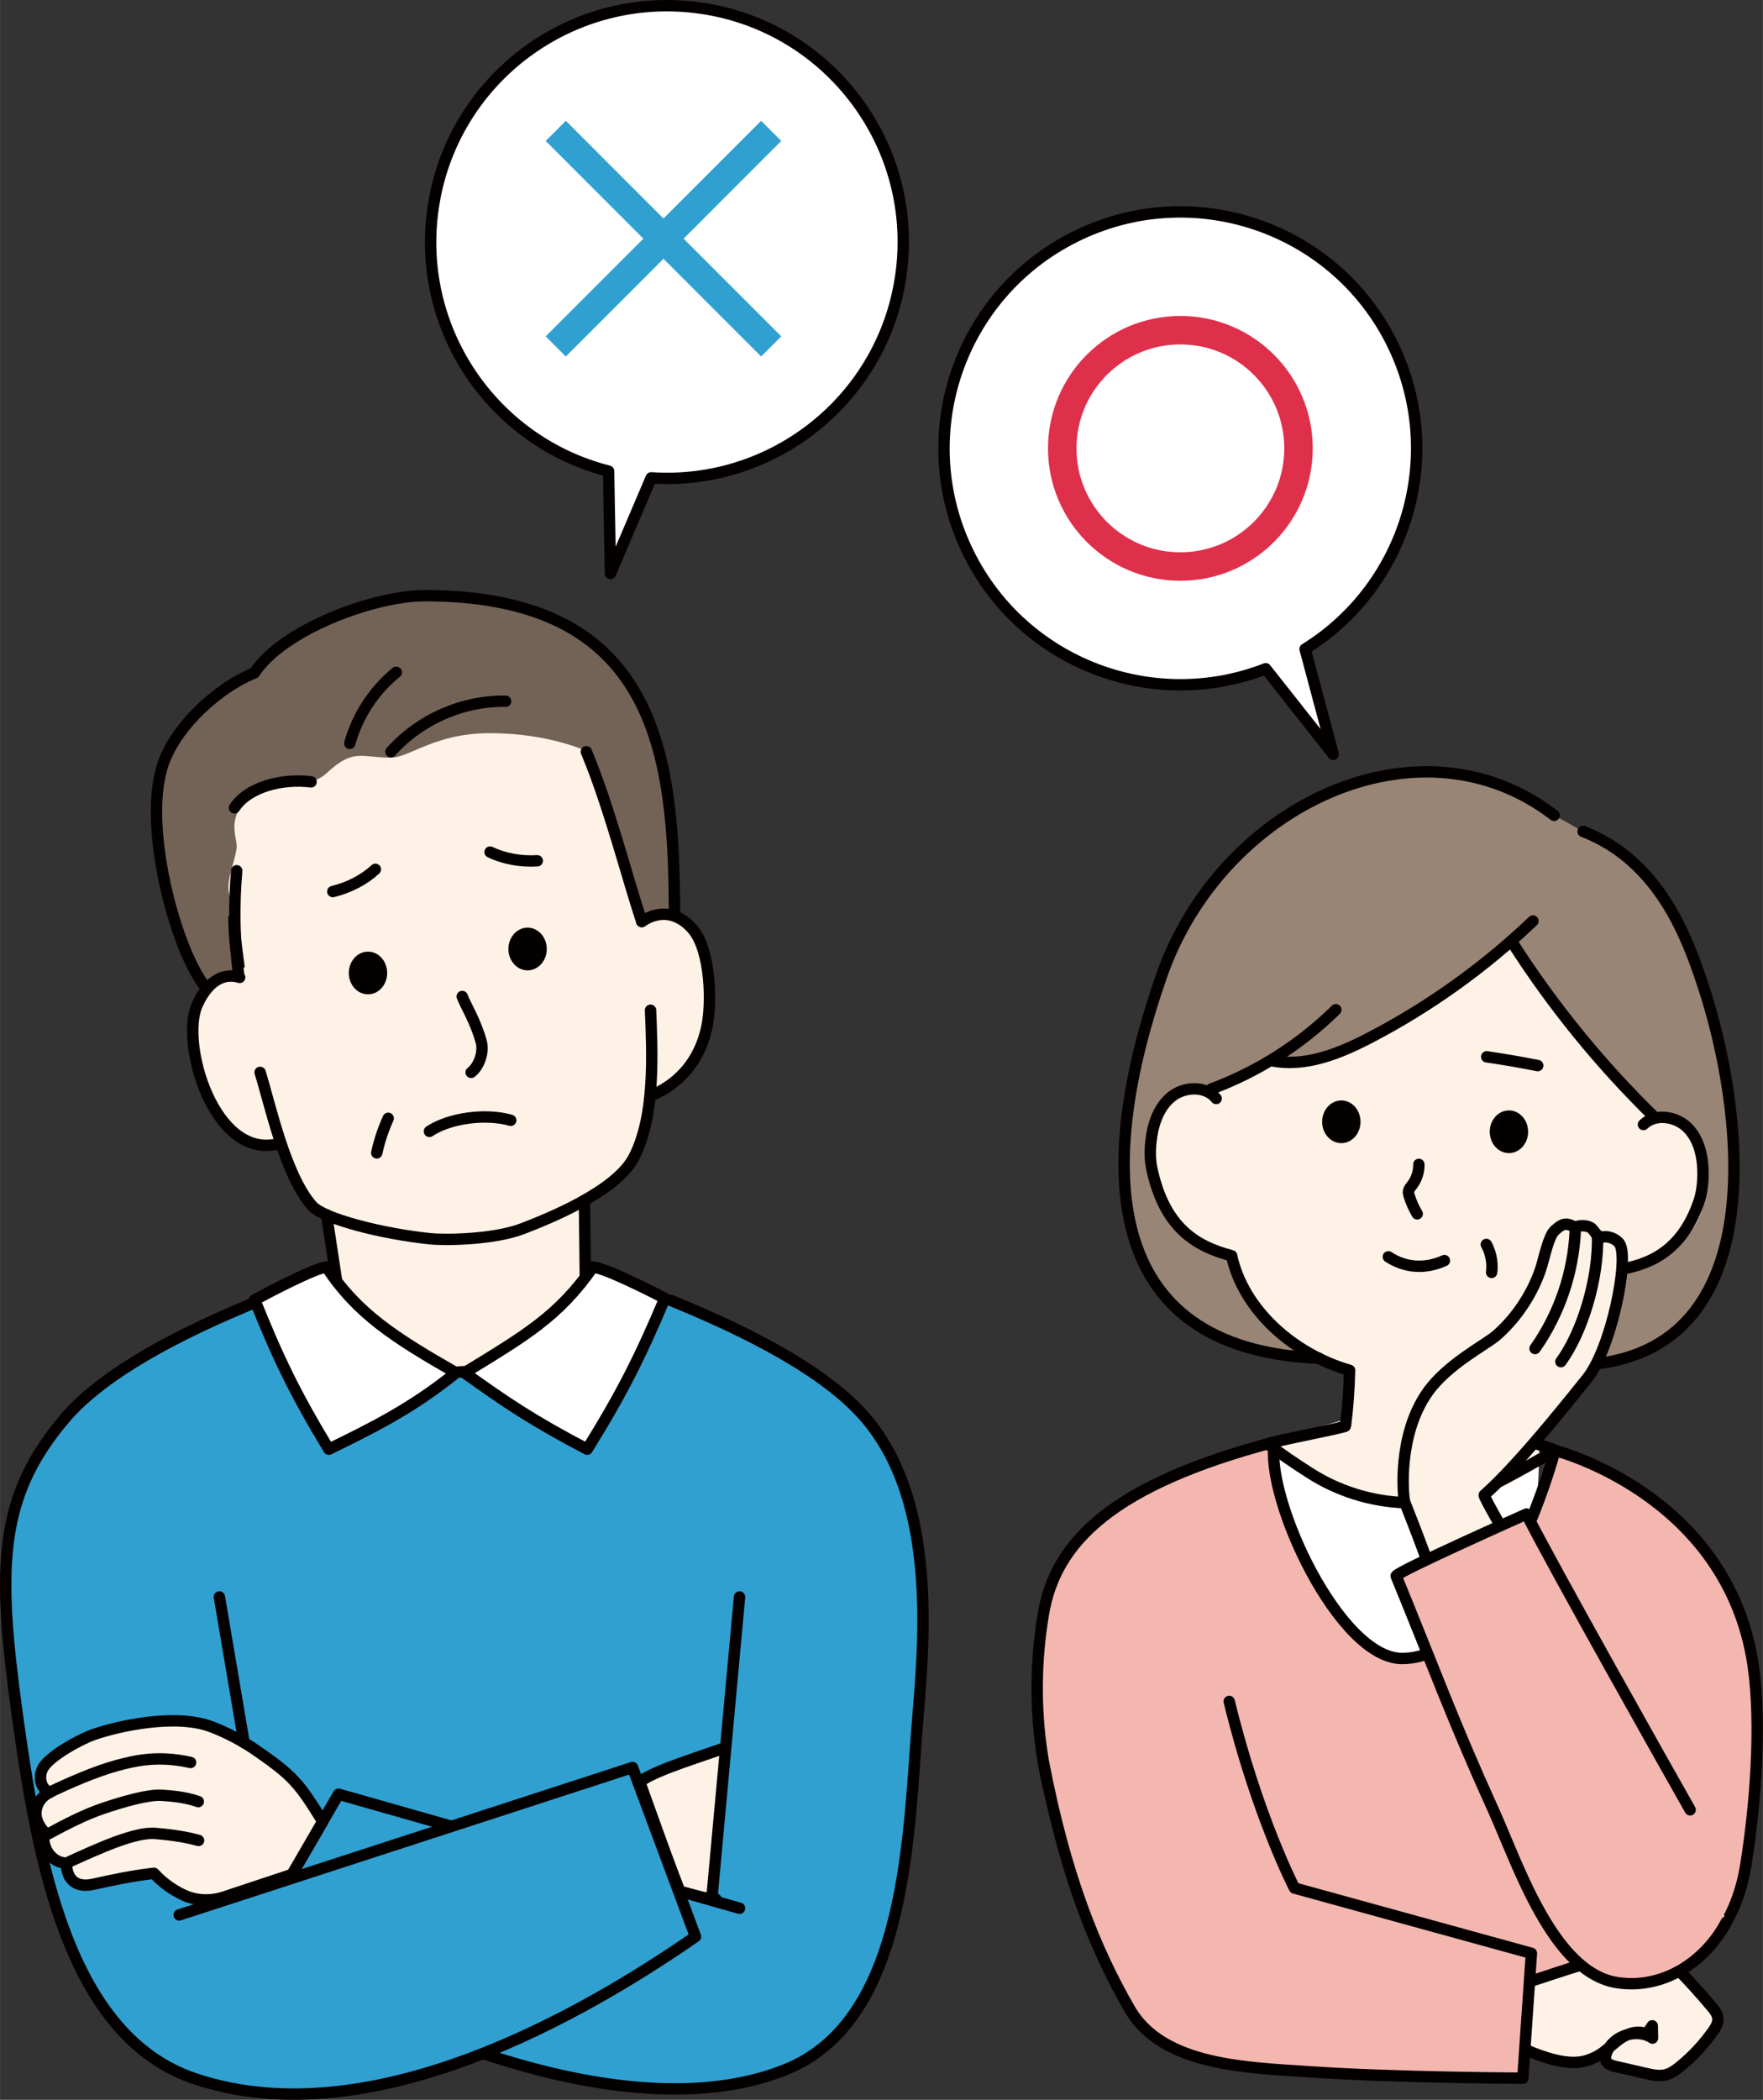
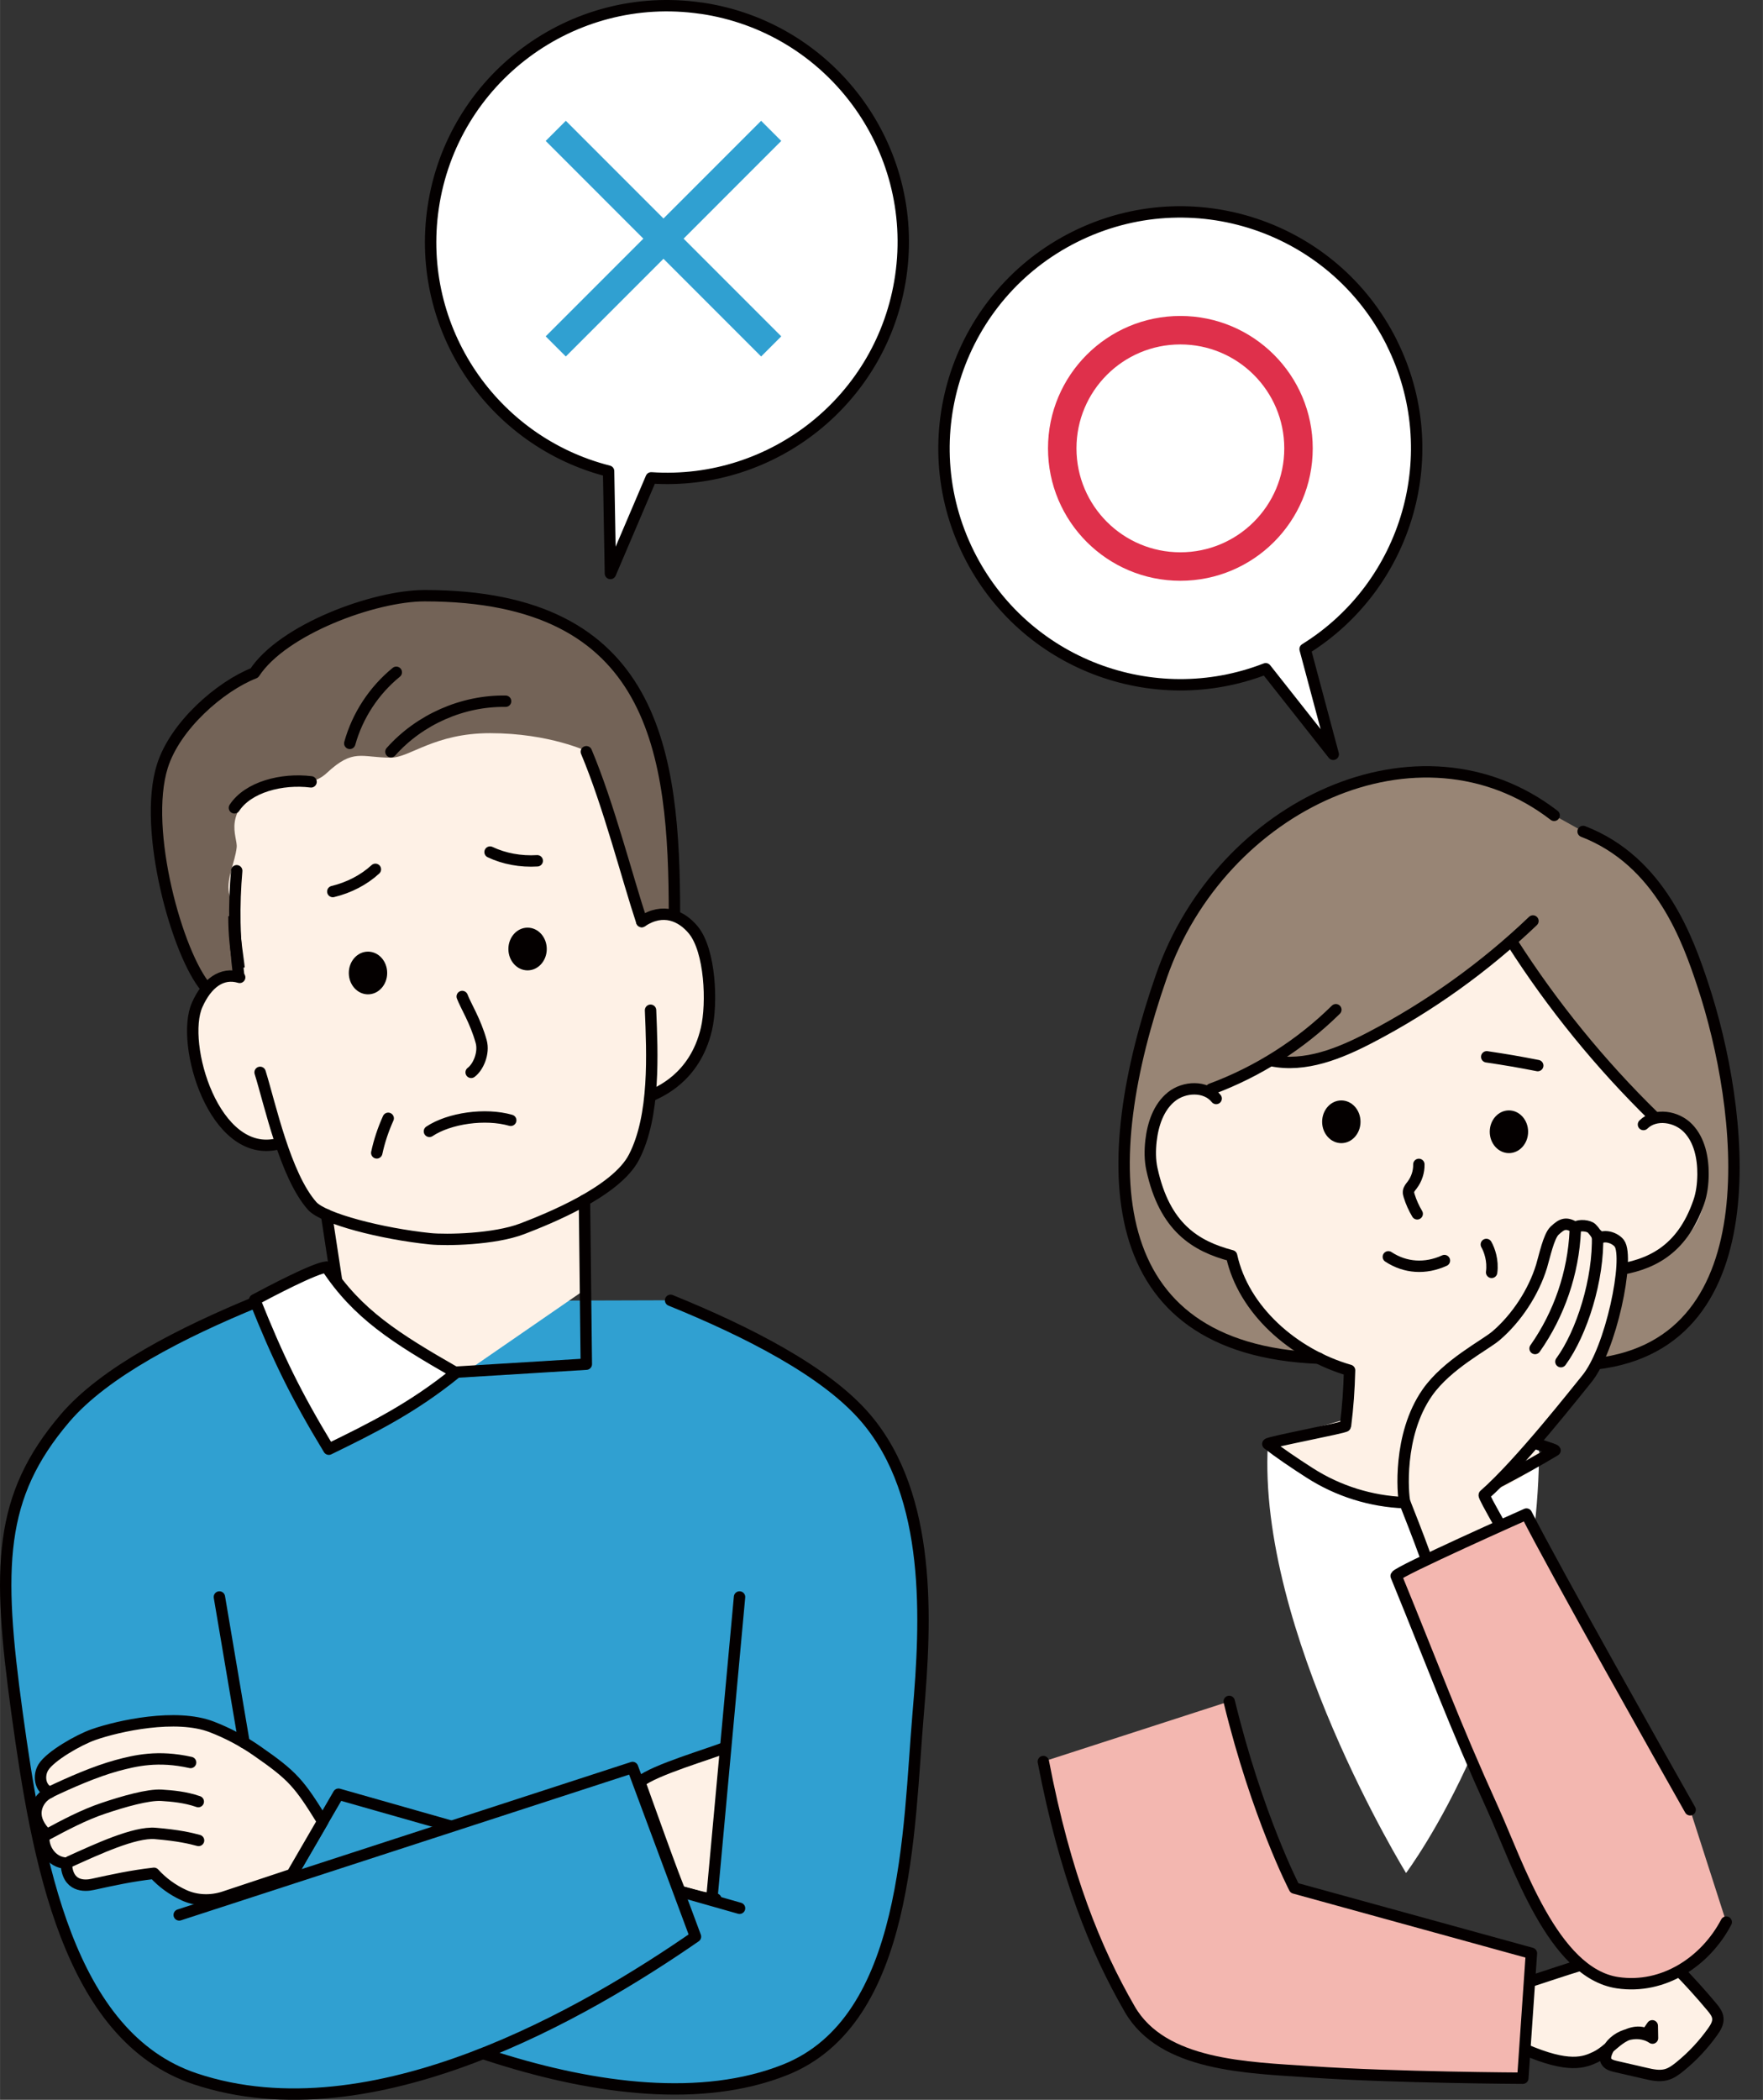
<svg xmlns="http://www.w3.org/2000/svg" id="_レイヤー_1" data-name="レイヤー 1" width="109.24mm" height="130.07mm" viewBox="0 0 309.65 368.71">
  <rect x="0" y="0" width="309.65" height="368.71" fill="#333333" stroke="none" />
  <defs>
    <style>
      .cls-1, .cls-2, .cls-3, .cls-4, .cls-5 {
        stroke-linecap: round;
        stroke-linejoin: round;
      }

      .cls-1, .cls-2, .cls-3, .cls-4, .cls-5, .cls-6 {
        stroke: #040000;
        stroke-width: 2px;
      }

      .cls-1, .cls-7 {
        fill: #fff;
      }

      .cls-2, .cls-8, .cls-9 {
        fill: none;
      }

      .cls-3, .cls-10 {
        fill: #fef1e6;
      }

      .cls-4, .cls-11 {
        fill: #30a0d1;
      }

      .cls-12 {
        fill: #988575;
      }

      .cls-8 {
        stroke: #30a0d1;
      }

      .cls-8, .cls-9 {
        stroke-width: 5px;
      }

      .cls-8, .cls-9, .cls-6 {
        stroke-miterlimit: 10;
      }

      .cls-13 {
        fill: #040000;
      }

      .cls-5 {
        fill: #f3b7b0;
      }

      .cls-14 {
        fill: #736357;
      }

      .cls-9 {
        stroke: #df304b;
      }

      .cls-6 {
        fill: #404662;
      }
    </style>
  </defs>
  <g>
    <g>
      <path class="cls-12" d="M230.9,238.09c-37.87-1.55-38.39-33.76-26.91-66.71,10.51-30.14,45.37-46.42,68.97-28.22l5.09,2.83c13.61,5.25,18.44,19.12,21.06,27.03,6.97,21.03,12.58,62.77-18.77,66.45" />
      <path class="cls-7" d="M222.69,253.56l47.64.45c0,43.8-23.37,74.88-23.37,74.88,0,0-26.15-42.44-24.27-75.33Z" />
      <path class="cls-10" d="M290.05,196.56c6.91-4.26,20.09,22.23-6.36,26.48-4,9.52-13.79,16.43-23.99,18.06-.34,3.45-.44,7.36-.24,8.22-.43,1.01,12.88,5.91,12.08,6.79-.78.85-1.93,1.75-3.32,2.66-12.81,8.43-29.79,7.42-41.54-2.44-1.6-1.34-2.65-2.46-2.84-3.13-.26-.91,12.76-3.65,12.72-4.23-.18-2.51.32-5.93.5-8.35-9.85-3.34-16.83-10.06-20.72-20.12-8.02-1.55-13.74-8.5-14.26-16.53-.43-6.6,1.25-13.14,10.13-12.56,2.35-.24,11.87-5.78,11.87-5.78,12.02,2.05,32.79-11.54,41.54-20.14,7.72,16.02,17.32,21.39,24.44,31.07Z" />
-       <path class="cls-5" d="M196.18,348.72s-6.15-15.4-10.81-30.46c-2.72-8.78-4.45-20.99-2.1-34.91,2.14-12.63,12.16-22.66,40.56-30.14-1.68,9.89,11.4,38.01,22.43,38.01,17.29,0,26.86-36.53,26.86-36.53,0,0,29.21,7.38,34.53,36.07,1.75,9.41,1.02,24.08-1.02,36.78-2.5,15.5-13.64,19.49-13.64,19.49" />
      <g>
        <path class="cls-3" d="M260.07,360.21c2.21-.14,6.3-.49,7.69-.37,7.85,3.42,10.53,2.28,12.47,1.37,1.56-.73,2.75-2.07,4.14-3.09,1.4-1.02,3.29-1.71,4.83-.94.34-.49.67-.97,1.01-1.46.01.72.03,1.44.04,2.16-2.71-1.83-6.98-.45-8.09,2.62-.16.44-.26.94-.07,1.37.28.62,1.02.84,1.68.99,1.75.4,3.51.81,5.26,1.21,1.17.27,2.4.54,3.57.24.94-.24,1.74-.83,2.49-1.44,2.18-1.77,4.11-3.84,5.74-6.13.5-.7.98-1.5.9-2.35-.07-.73-.54-1.36-1.01-1.92-3.97-4.77-8.84-9.73-9.76-9.79-7.59-.51-20.67,5.18-26.27,6.4-1.23,0-3.8-.18-4.98-.3" />
        <path class="cls-5" d="M183.25,309.32c3.85,20.05,9.15,33.04,15.18,43.48,5.77,9.99,20.67,10.25,31.86,11.01,14.79,1.01,37.18,1.11,37.18,1.11l1.51-21.93-41.62-11.46s-6.54-12.57-11.46-32.77" />
      </g>
      <path class="cls-2" d="M288.66,197.46c2.08-2.05,5.82-1.45,7.84.65s2.64,5.21,2.62,8.12c-.02,1.65-.21,3.32-.76,4.88-3,8.63-8.68,11.09-14.68,11.92-3.78,9.65-13.79,16.43-23.99,18.06-.34,3.45-.39,5.83-.39,9.3,0,0,13.71,3.93,13.83,4.29-2.89,1.74-6.21,3.58-9.51,5.32-10.63,5.62-23.47,5.12-33.59-1.37-2.78-1.78-5.39-3.56-7.35-5.08.33-.38,13.61-2.86,13.64-3.15.43-3.44.63-6.31.72-9.78-9.93-2.86-18.67-10.67-20.72-20.12-6.32-1.67-11.77-4.95-14-15.22-.35-1.62-.34-3.29-.16-4.94.33-2.9,1.31-5.91,3.58-7.75,2.27-1.84,6.05-1.98,7.87.3" />
      <path class="cls-2" d="M212.73,191.23c8.17-3.03,15.69-7.81,21.9-13.93" />
      <path class="cls-2" d="M223.3,186.24c5.96,1.22,12.01-1.26,17.4-4.07,10.41-5.43,20.06-12.34,28.55-20.45" />
      <path class="cls-2" d="M265.61,165.49c7.1,11.1,15.47,21.39,24.9,30.6" />
      <path class="cls-2" d="M278.06,146c13.61,5.25,18.44,19.12,21.06,27.03,6.97,21.03,12.58,62.77-18.77,66.45" />
      <path class="cls-2" d="M272.97,143.17c-23.6-18.2-58.47-1.92-68.97,28.22-11.49,32.95-11.1,65.55,27.64,67.1" />
      <g>
        <path class="cls-2" d="M249.21,204.46c.03,1.3-.4,2.6-1.19,3.64-.27.35-.58.69-.63,1.13-.03.26.04.51.12.76.34,1.1.82,2.16,1.41,3.15" />
        <path class="cls-2" d="M261.06,218.52c.54.94,1.22,2.83.93,4.9" />
        <path class="cls-2" d="M270.09,187.11c-3.27-.64-5.52-1.03-8.96-1.54" />
        <path class="cls-2" d="M253.7,221.35c-3.35,1.53-6.88,1.3-9.85-.66" />
        <ellipse class="cls-13" cx="265.03" cy="198.73" rx="3.37" ry="3.75" />
        <ellipse class="cls-13" cx="235.59" cy="196.98" rx="3.37" ry="3.75" />
      </g>
      <g>
        <path class="cls-3" d="M254.82,286.53c-4.13-13.4-7.93-22.11-8.13-22.91-.26-1.04-1.25-11.58,4.02-19.11,3.46-4.94,10.14-8.32,12.07-9.97,3.6-3.09,6.59-7.65,7.98-12.19.53-1.75,1.25-5.27,2.29-6.25,1.33-1.25,2.02-1.5,3.6-.57.8-.53,2.44-.31,2.92.18s.97,1.16,1.18,1.82c1.13-.82,2.97-.13,3.67.8,1.83,2.47-1.42,18.7-5.82,23.93-1.37,1.64-11.55,14.7-17.9,20.25-.25.22,4.2,7.59,10.64,19.46,3.37,6.2-14.3,11.69-16.5,4.55Z" />
        <path class="cls-2" d="M276.68,216.11c-.33,7.38-2.81,14.65-7.06,20.68" />
        <path class="cls-2" d="M280.59,216.87c.24,7.72-2.75,17.21-6.43,22.23" />
        <path class="cls-5" d="M296.86,317.79c-3.88-6.83-24.07-42.67-28.75-51.93,0,0-22.51,10.01-22.89,10.86,6.68,16.29,9.99,25.49,17.07,41.1,4.28,9.43,10.48,28.65,21.82,30.33,8.09,1.2,15.46-3.73,19.09-10.64" />
      </g>
    </g>
    <g>
      <path class="cls-14" d="M118.46,160.73c0-28.5-3.23-56.13-43.87-56.13-8.89,0-24.92,5.92-29.92,13.57-6,2.35-13.92,9.24-16.16,16.37-3.51,11.17,2.67,33.13,7.7,38.91" />
      <path class="cls-11" d="M44.47,340.84c18.77,12.97,64.26,34.22,93.41,22.6,21.85-8.7,21.64-42.24,23.4-62.72,1.38-16.06,2.47-37.95-9.19-51.68-7.03-8.27-20.93-15.28-34.31-20.72l-72.6.21c-13.22,5.41-26.85,12.35-33.79,20.51-11.67,13.72-11.94,26-8.41,51.68,3.55,25.81,8.97,56.83,31.28,64.29" />
      <path class="cls-10" d="M112.71,161.82c-.45-3.63-5.11-17.9-9.42-29.82-.08-.02-6.76-3.26-17.22-3.26-9.8,0-14.07,4.3-17.41,4.3-5.25,0-6.57-1.69-11.31,2.73-3.51,3.28-8.95.69-10.34,1.58-8.39,5.33-5.21,9.44-5.45,11.48-.3,2.63-1.78,5.31-1.37,7.93.18.7.31,1.18.34,1.35.23,1.33,1.04,3.61,1.55,13.5-1.17.42-10.64-.05-7.78,14.79,1.23,6.37,5.79,15.9,14.53,14.45,2.3,4.03,1.11,9.45,8.52,12.47.1.29,3.02,15,3.02,15l21.21,12.73,21.36-14.73s-.39-14.96-.29-15.55c6.38-1.69,12.23-11.3,11.83-18.42,18.06-7.75,9.16-38.52-1.77-30.54Z" />
      <polyline class="cls-2" points="57.35 213.32 61.73 242.07 102.98 239.54 102.65 210.77" />
      <path class="cls-6" d="M41.98,169.96c-.12-1.43-.78-4.91-.89-9.08-.01,3.04.28,6.09.89,9.08Z" />
      <path class="cls-2" d="M45.68,188.3c1.75,5.6,4.39,18.08,9.14,23.45,2,2.26,12.22,4.89,20.75,5.77,2.76.28,11.25.14,16.2-1.77,4.36-1.68,16.42-6.46,19.57-12.54,3.77-7.27,3.22-18.28,2.92-25.82" />
      <path class="cls-2" d="M42.09,171.62c-3.13-.93-5.75.99-7.46,4.82-3.04,6.78,2.99,27.22,14.21,24.41" />
      <path class="cls-2" d="M112.71,161.82c3.78-2.52,7.06-.97,9.07,1.49,2.97,3.63,3.36,12.83,2.29,17.39-2.05,8.78-8.66,11.13-9.58,11.65" />
      <path class="cls-2" d="M118.46,160.73c0-28.5-3.23-56.13-43.87-56.13-8.89,0-24.92,5.92-29.92,13.57-6,2.35-13.92,9.24-16.16,16.37-3.51,11.17,2.67,33.13,7.7,38.91" />
      <path class="cls-2" d="M61.43,130.53c1.35-4.87,4.25-9.29,8.17-12.48" />
      <path class="cls-2" d="M68.66,132c5.03-5.66,12.58-8.99,20.14-8.87" />
      <path class="cls-2" d="M54.63,137.29c-5.15-.64-11.07.91-13.46,4.56" />
      <path class="cls-2" d="M41.89,171.06c-.75-6.02-.85-12.12-.32-18.16" />
      <path class="cls-2" d="M102.98,132c3.93,9.32,7.23,22.32,9.73,29.82" />
      <path class="cls-3" d="M127.46,306.82c-2.9,1.2-12.43,3.92-15.1,6.08,0,0,6.78,19.07,7.14,19.31,2.28.41,4.1,1.23,6.23,1.25" />
      <path class="cls-4" d="M117.78,228.33c13.38,5.44,27.28,12.45,34.31,20.72,11.67,13.72,10.57,35.62,9.19,51.68-1.76,20.48-1.55,54.02-23.4,62.72-29.15,11.61-74.64-9.63-93.41-22.6l14.98-25.8,70.44,20.03" />
      <path class="cls-4" d="M45.18,228.54c-13.22,5.41-26.85,12.35-33.79,20.51-11.67,13.72-11.94,26-8.41,51.68,3.55,25.81,8.97,56.83,31.28,64.29,31.25,10.45,69.12-11.98,87.89-24.96l-11.05-29.7-79.63,25.89" />
      <g>
        <path class="cls-3" d="M56.67,319.82c-4.15-6.69-5.17-7.96-11.64-12.44-2.44-1.69-5.08-3.08-7.85-4.15-6.24-2.41-16.38-.18-20.77,1.36-2.57.9-7.6,3.76-8.81,5.75-.86,1.41-.66,3.66,1.15,4.4-1.19.51-2.1,1.62-2.37,2.88s.1,2.65,1.43,4.11c-.66,2.5,1.16,5.37,3.83,5.42.15,4.28,3.32,4.02,4.61,3.74,3.64-.79,6.76-1.49,10.79-1.95,1.47,1.62,3.27,2.93,5.26,3.84,2.19,1,4.7,1.08,7,.34l11.98-3.98,5.41-9.32Z" />
        <path class="cls-2" d="M12.22,326.89c4.87-2.2,11.42-5.25,15.04-4.95,4.11.34,6.21.85,7.61,1.23" />
        <path class="cls-2" d="M8.03,322.25c3.29-1.77,6.6-3.54,10.14-4.73,3.54-1.19,7.83-2.42,10.19-2.28,1.86.12,4.16.31,6.46,1.11" />
        <path class="cls-2" d="M8.46,314.83c3.92-1.88,8.27-3.77,12.06-4.81,3.26-.88,7.24-1.82,12.95-.54" />
      </g>
-       <path class="cls-1" d="M104.14,222.49c2,.1,10.06,4.14,12.63,5.49-4.31,10.24-7.56,16.71-13.64,26.49-9.69-5.09-14.16-8.13-21.55-13.42,10.72-6.55,16.53-9.93,22.56-18.56Z" />
      <path class="cls-1" d="M57.35,222.49c-2.01.14-10.01,4.35-12.62,5.75,4.07,10.16,7.16,16.57,13.02,26.23,7.37-3.6,14.6-7.14,22.33-13.42-10.71-6.13-17.3-10.33-22.73-18.56Z" />
      <line class="cls-2" x1="38.53" y1="280.42" x2="42.86" y2="305.99" />
      <line class="cls-2" x1="129.89" y1="280.42" x2="125.04" y2="333.21" />
      <path class="cls-2" d="M81.18,174.98c.63,1.67,2.32,4.27,3.33,7.91.56,2.02-.52,4.5-1.76,5.41" />
      <path class="cls-2" d="M65.93,152.65c-2.01,1.85-4.64,3.22-7.48,3.9" />
      <path class="cls-2" d="M86.07,149.62c2.46,1.17,5.38,1.71,8.29,1.53" />
      <path class="cls-2" d="M75.42,198.66c3.49-2.33,9.84-3.22,14.28-1.94" />
      <path class="cls-2" d="M68.18,196.37c-.88,1.95-1.56,3.98-2.01,6.07" />
      <ellipse class="cls-13" cx="92.66" cy="166.64" rx="3.37" ry="3.75" />
      <ellipse class="cls-13" cx="64.63" cy="170.85" rx="3.37" ry="3.75" />
    </g>
  </g>
  <g>
    <g>
      <path class="cls-7" d="M244.47,60.21c-10.23-20.52-35.15-28.86-55.67-18.63-20.52,10.23-28.86,35.15-18.63,55.67,9.65,19.36,32.38,27.87,52.14,20.18l11.86,15.02-4.94-18.48c18-11.17,24.87-34.42,15.23-53.76Z" />
      <path class="cls-2" d="M244.47,60.21c-10.23-20.52-35.15-28.86-55.67-18.63-20.52,10.23-28.86,35.15-18.63,55.67,9.65,19.36,32.38,27.87,52.14,20.18l11.86,15.02-4.94-18.48c18-11.17,24.87-34.42,15.23-53.76Z" />
    </g>
    <circle class="cls-9" cx="207.32" cy="78.73" r="20.75" />
  </g>
  <g>
    <g>
      <path class="cls-7" d="M123.13,1.44c-22.68-3.31-43.76,12.4-47.06,35.08-3.1,21.23,10.47,41.05,30.82,46.21l.32,17.97,7.16-16.79c21.42,1.45,40.69-13.81,43.84-35.42,3.31-22.68-12.4-43.76-35.08-47.06Z" />
      <path class="cls-2" d="M123.13,1.44c-22.68-3.31-43.76,12.4-47.06,35.08-3.1,21.23,10.47,41.05,30.82,46.21l.32,17.97,7.16-16.79c21.42,1.45,40.69-13.81,43.84-35.42,3.31-22.68-12.4-43.76-35.08-47.06Z" />
    </g>
    <g>
      <line class="cls-8" x1="97.61" y1="22.98" x2="135.45" y2="60.83" />
      <line class="cls-8" x1="135.45" y1="22.98" x2="97.61" y2="60.83" />
    </g>
  </g>
</svg>